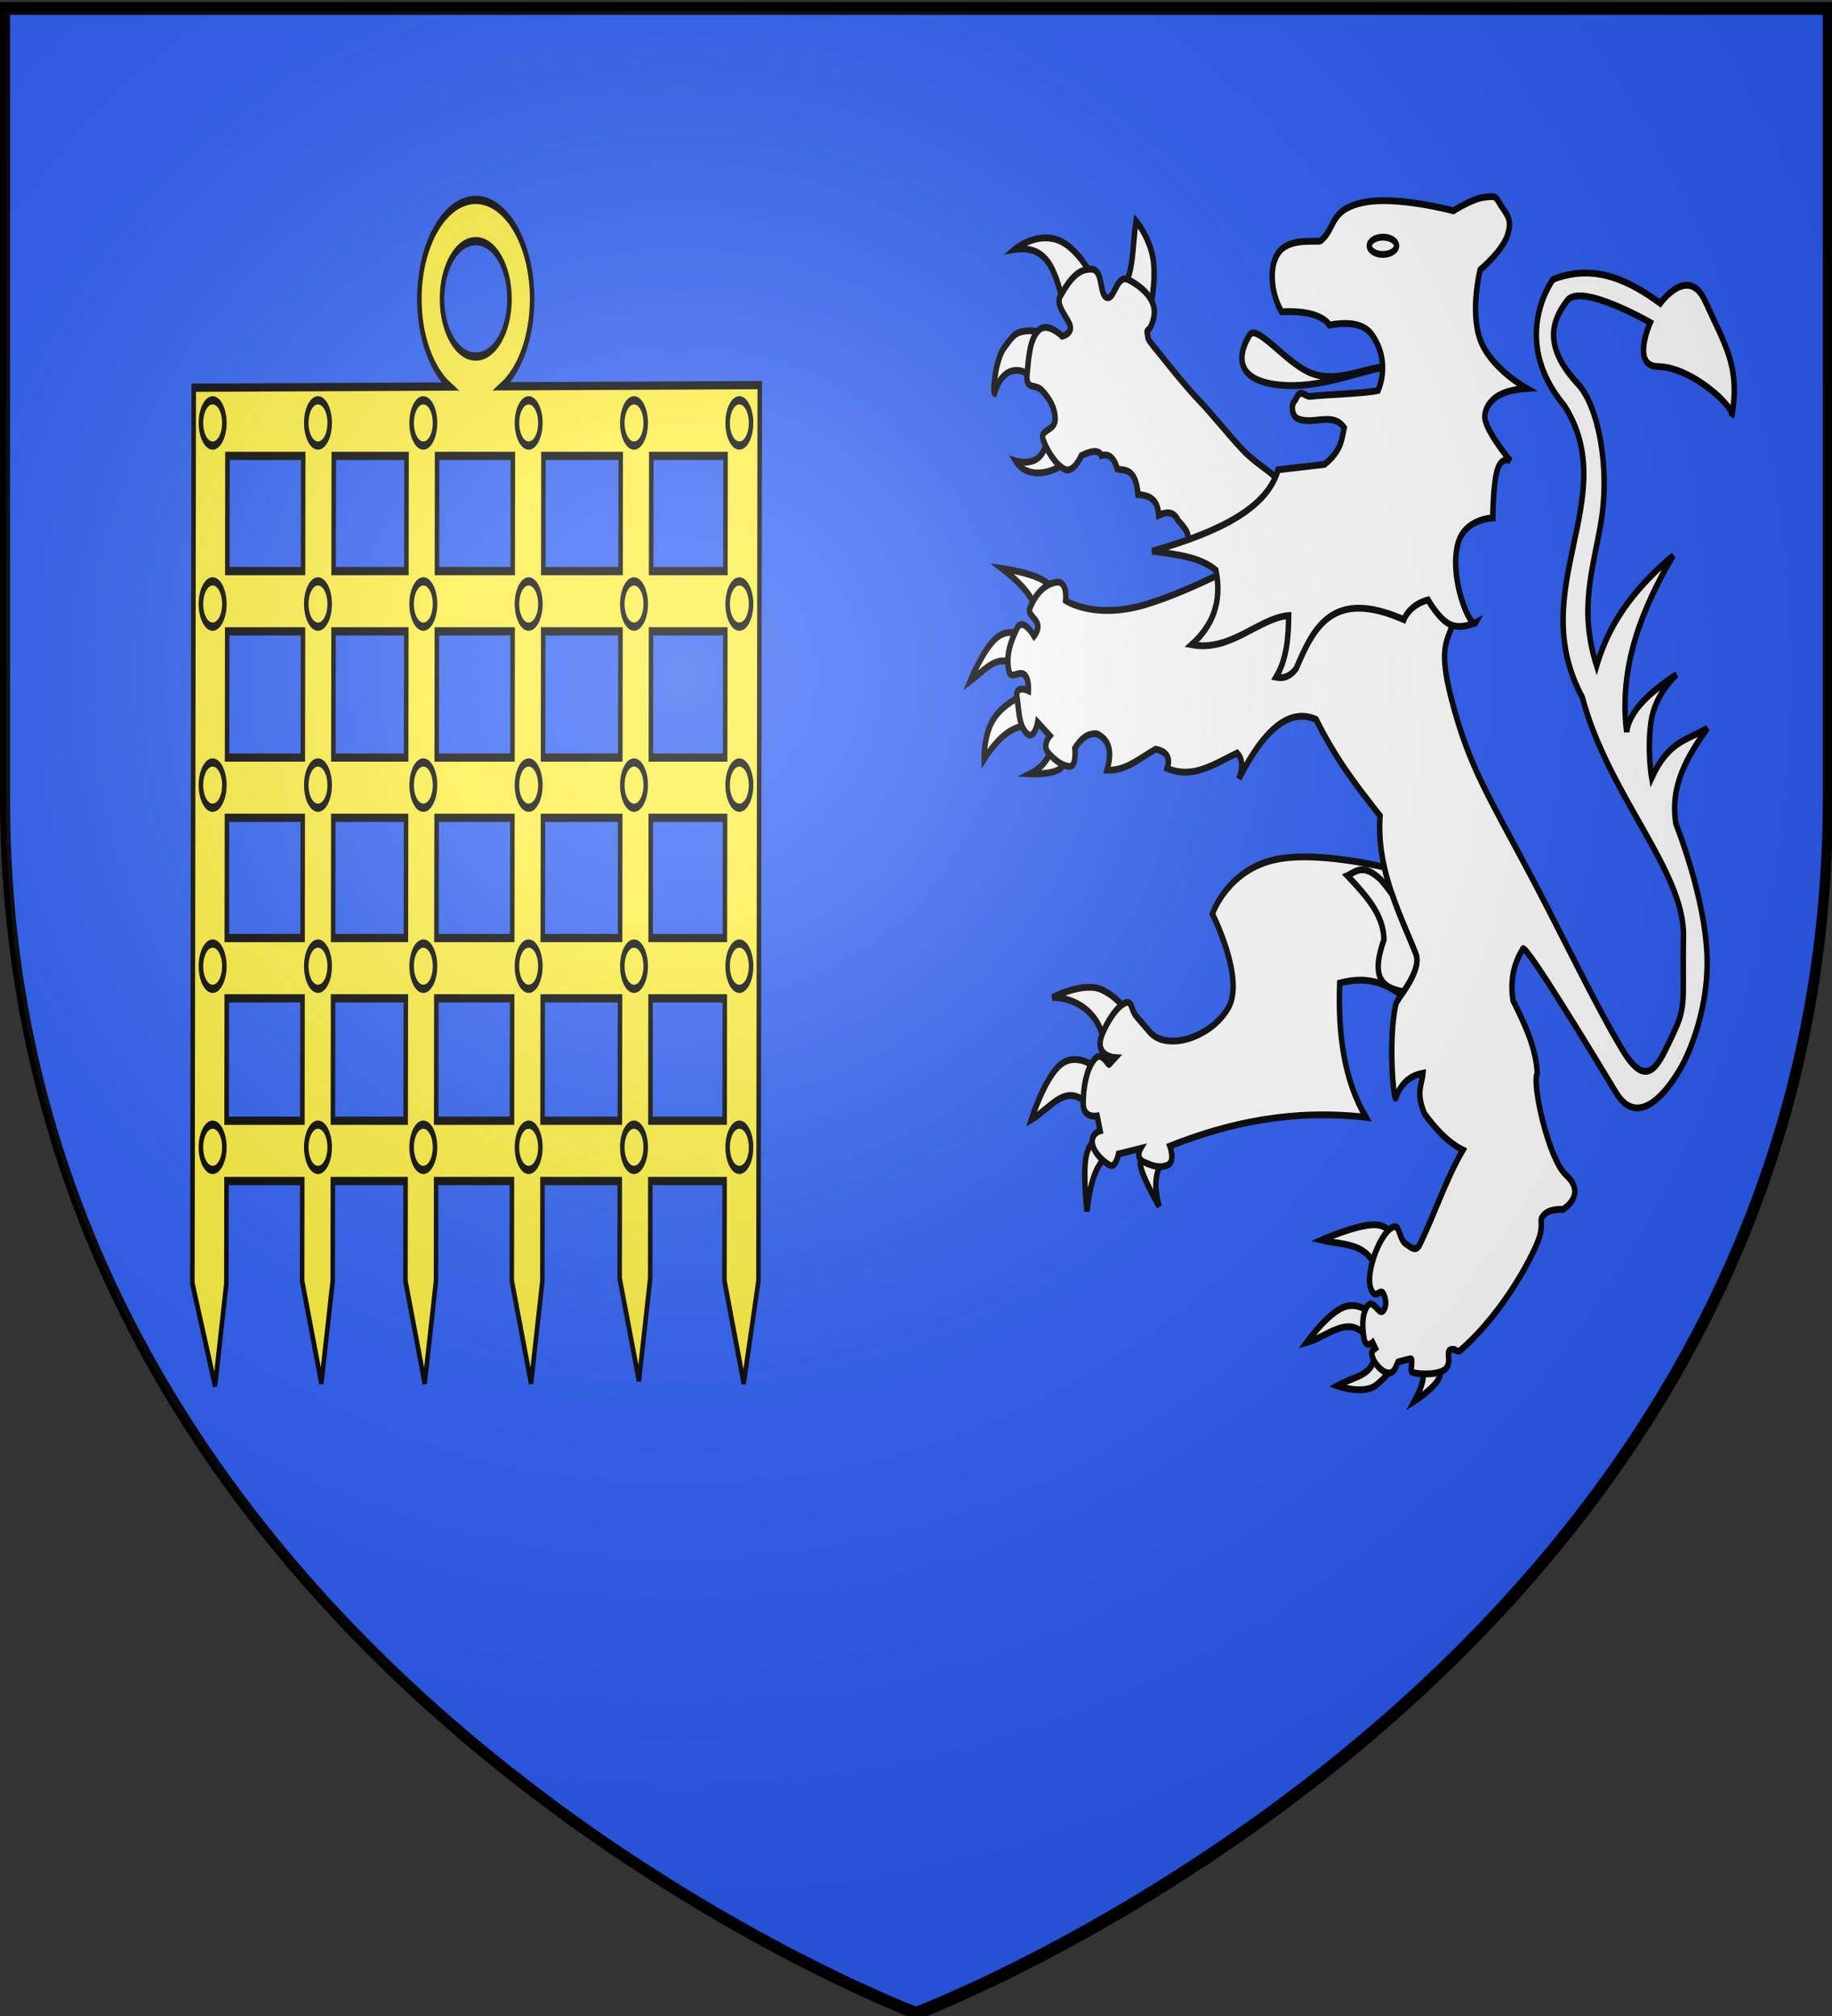
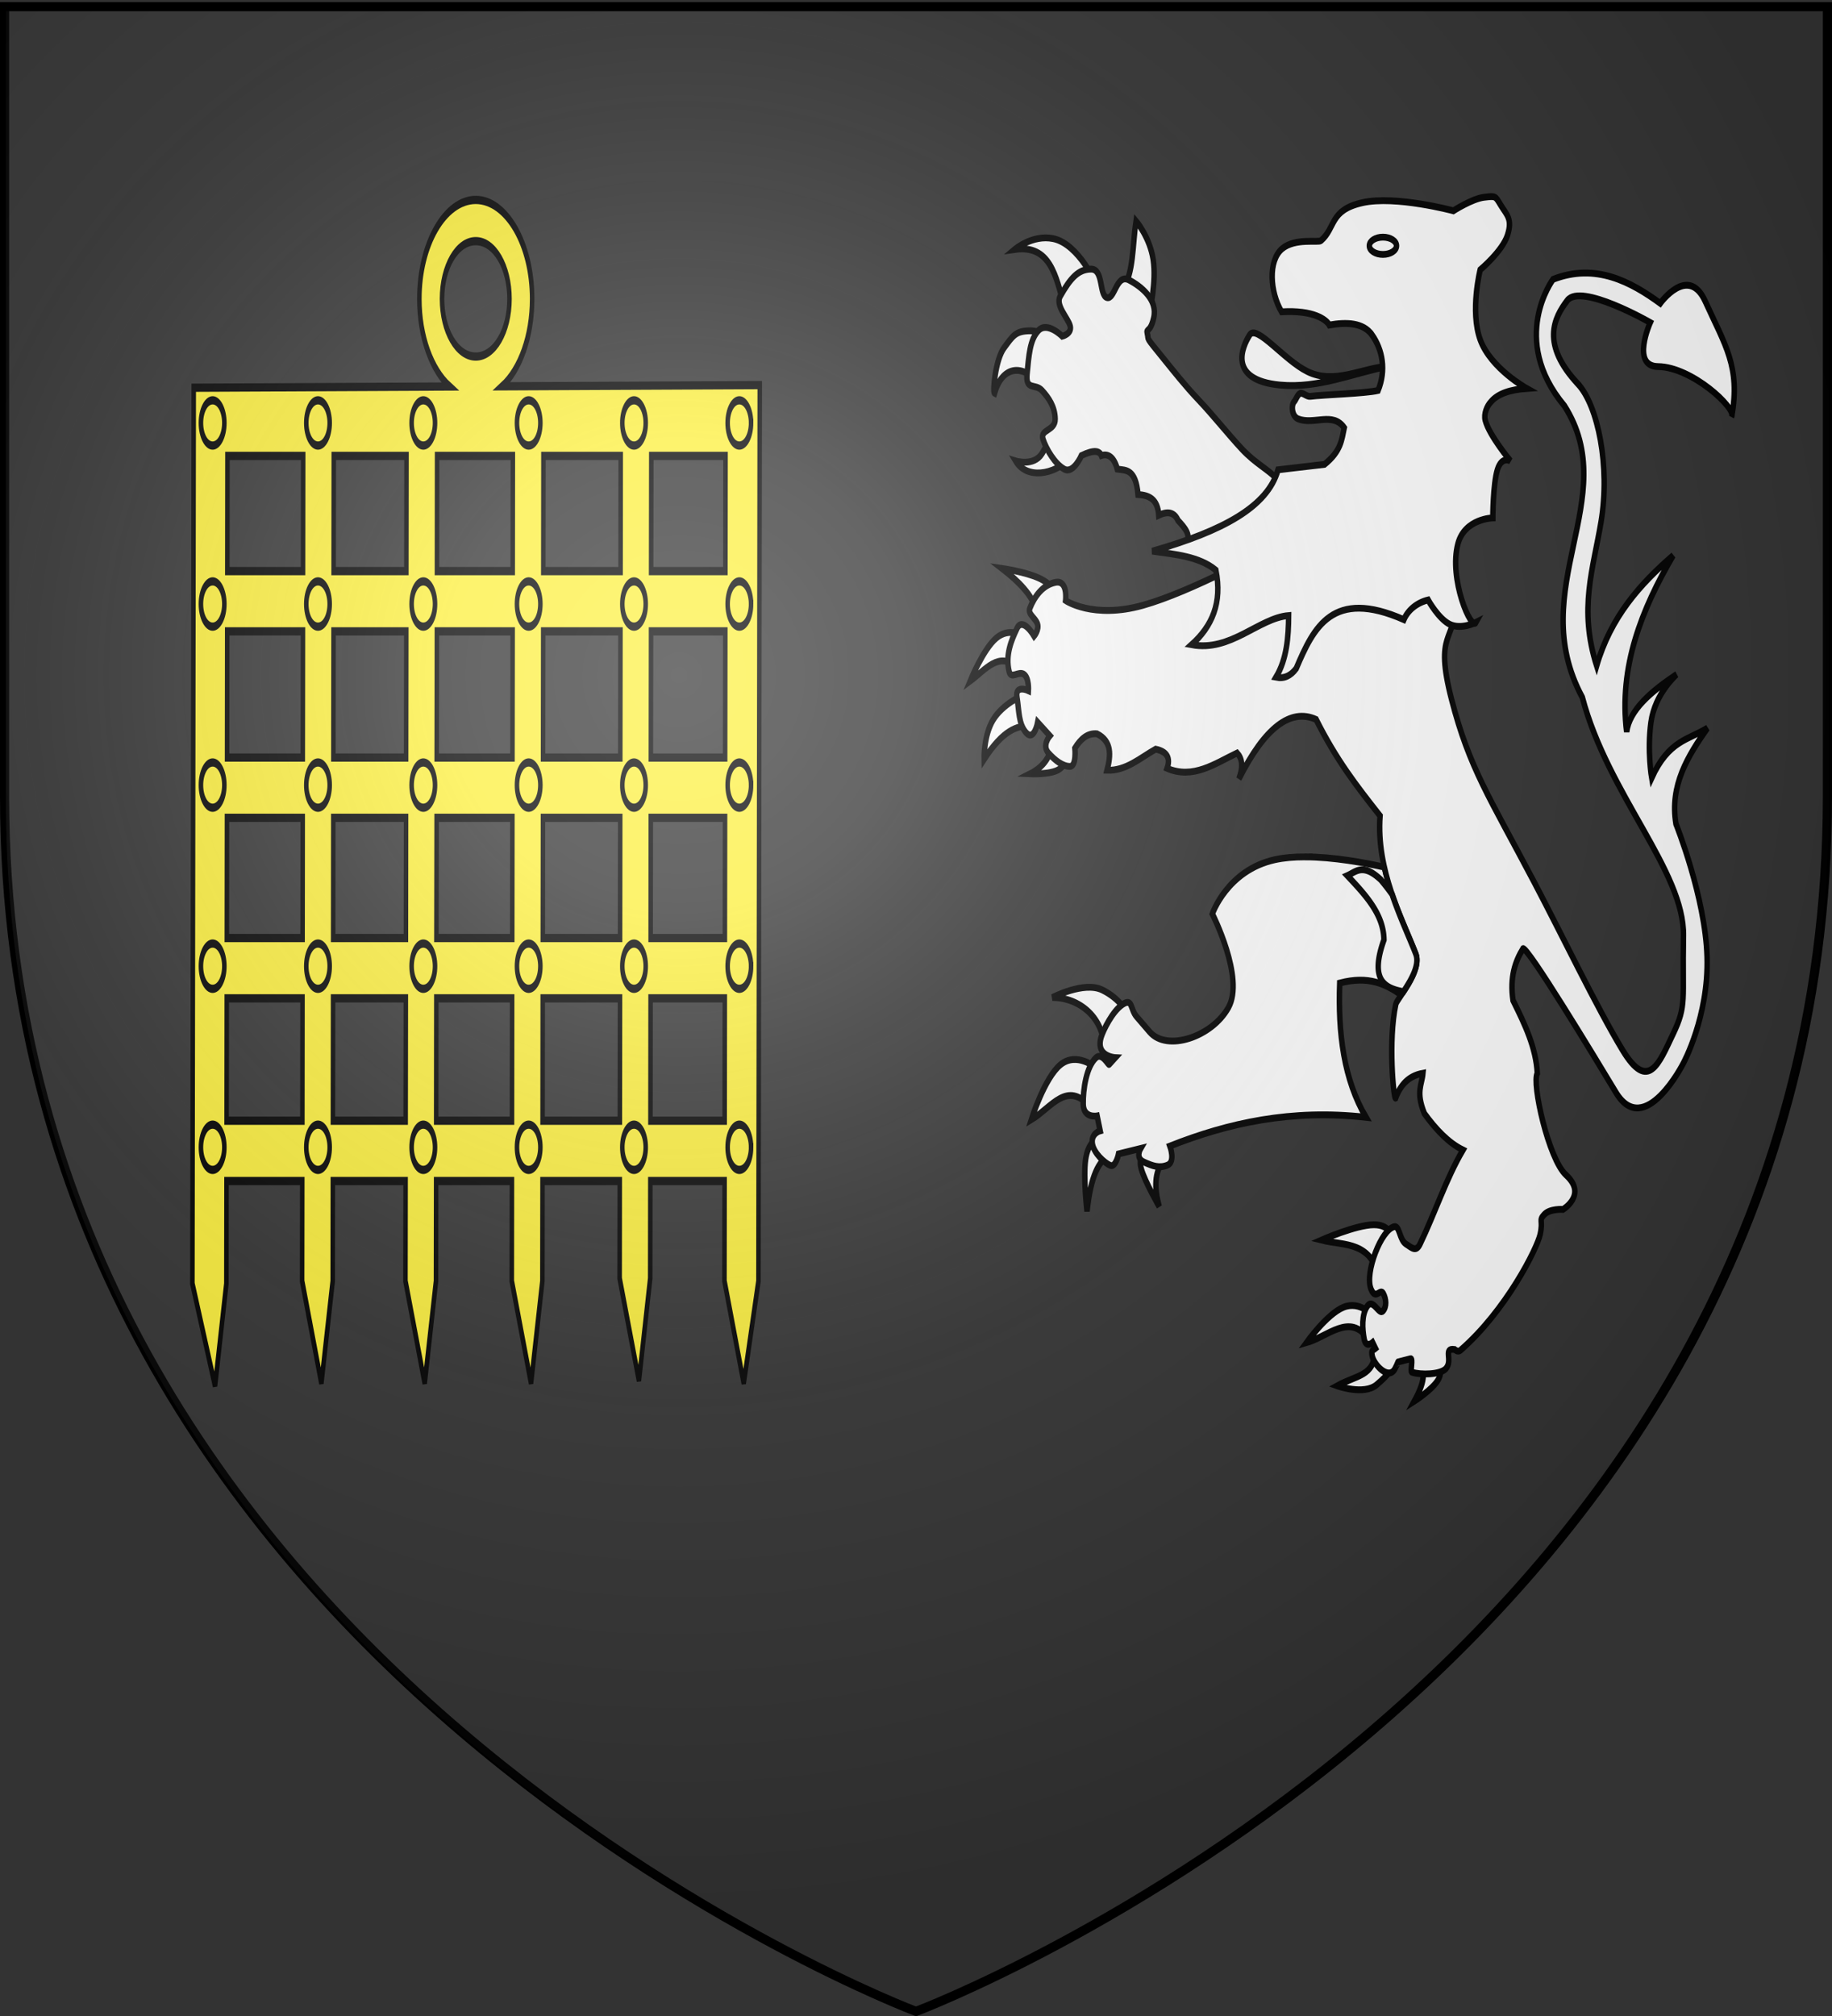
<svg xmlns="http://www.w3.org/2000/svg" xmlns:xlink="http://www.w3.org/1999/xlink" width="600" height="660" version="1.0">
  <rect width="100%" height="100%" fill="#333333" stroke="none" />
  <desc>Flag of Canton of Valais (Wallis)</desc>
  <defs>
    <radialGradient xlink:href="#a" id="d" cx="221.445" cy="226.331" r="300" fx="221.445" fy="226.331" gradientTransform="matrix(1.353 0 0 1.349 -77.178 -84.247)" gradientUnits="userSpaceOnUse" />
    <linearGradient id="a">
      <stop offset="0" style="stop-color:white;stop-opacity:.314" />
      <stop offset=".19" style="stop-color:white;stop-opacity:.251" />
      <stop offset=".6" style="stop-color:#6b6b6b;stop-opacity:.125" />
      <stop offset="1" style="stop-color:black;stop-opacity:.125" />
    </linearGradient>
  </defs>
  <g style="display:inline">
-     <path d="M300.305 659.708s-298.5-112.32-298.5-397.772V3.385h597v258.551c0 285.452-298.5 397.772-298.5 397.772z" style="opacity:1;color:#000;fill:#2b5df2;fill-opacity:1;fill-rule:evenodd;stroke:#000;stroke-width:3;stroke-linecap:butt;stroke-linejoin:round;marker:none;marker-start:none;marker-mid:none;marker-end:none;stroke-miterlimit:4;stroke-dasharray:none;stroke-dashoffset:0;stroke-opacity:1;visibility:visible;display:inline;overflow:visible" />
    <g style="fill:#fcef3c;stroke:#000;stroke-width:3.996;stroke-miterlimit:4;stroke-dasharray:none;stroke-opacity:1">
      <g style="fill:#fcef3c;stroke:#000;stroke-width:3.996;stroke-miterlimit:4;stroke-dasharray:none;stroke-opacity:1;display:inline">
        <path d="M-1343.469 39.719c-27.124 0-49.781 21.362-49.781 48 0 18.554 11.005 34.51 26.844 42.5l-226.032.594-1.187 434.5 20 49.562 10-49.562.125-49.75h66.875l-.125 48.5 17 49.562 10-49.562.125-48.5h64.219l-.125 48.5 17 49.562 9.968-49.562.126-48.5h66.906l-.125 48.5 17 49.562 10-49.562.125-48.5h68.187l-.093 47.25 17.03 49.53 9.938-49.53.125-47.25h65.563l-.125 48.5 17 49.562 13-49.562 1.156-434.532-227.531.594c15.707-8.03 26.593-23.947 26.593-42.406 0-26.638-22.656-48-49.78-48zm0 20c16.788 0 29.782 12.69 29.782 28 0 15.309-12.994 27.969-29.782 27.969s-29.781-12.66-29.781-27.97c0-15.308 12.993-28 29.781-28zm-219.187 104.156h66.843l-.124 55.875h-66.844zm93.843 0h64.22l-.126 55.875h-64.218zm91.22 0h66.874l-.125 55.875h-66.875zm93.874 0h68.219l-.125 55.875h-68.219zm95.219 0h65.531l-.125 55.875h-65.562zm-374.375 85.094H-1496l-.156 61.219H-1563zm93.875 0h64.219l-.157 61.219h-64.218zm91.219 0h66.875l-.157 61.219h-66.874zm93.875 0h68.187l-.156 61.219h-68.187zm95.187 0h65.563l-.157 61.219h-65.562zm-374.375 90.437h66.875l-.125 58.313h-66.875zm93.875 0H-1405l-.125 58.313h-64.219zm91.219 0h66.875l-.125 58.313h-66.937zm93.875 0h68.188l-.126 58.313h-68.218zm95.188 0h65.562l-.156 58.313h-65.532zm-374.344 87.563h66.875l-.125 59.344h-66.875zm93.875 0h64.218l-.156 59.344h-64.218zm91.156 0h66.906l-.125 59.344h-66.906zm93.906 0h68.219l-.125 59.344h-68.219zm95.219 0h65.531l-.125 59.344h-65.531z" style="fill:#fcef3c;fill-opacity:1;fill-rule:evenodd;stroke:#000;stroke-width:3.996;stroke-miterlimit:4;stroke-dasharray:none;stroke-opacity:1;display:inline" transform="matrix(.371 0 0 .675 654.241 38.64)" />
        <g style="fill:#fcef3c;stroke:#000;stroke-width:3.996;stroke-miterlimit:4;stroke-dasharray:none;stroke-opacity:1">
          <path d="M-1565.402 147.886c0 6.06-4.629 10.979-10.333 10.979-5.703 0-10.332-4.919-10.332-10.979s4.629-10.978 10.332-10.978 10.333 4.918 10.333 10.978zM-1565.402 235.714c0 6.06-4.629 10.979-10.333 10.979-5.703 0-10.332-4.919-10.332-10.979s4.629-10.978 10.332-10.978 10.333 4.918 10.333 10.978zM-1565.402 323.542c0 6.06-4.629 10.978-10.333 10.978-5.703 0-10.332-4.918-10.332-10.978s4.629-10.979 10.332-10.979 10.333 4.919 10.333 10.979zM-1565.402 411.37c0 6.06-4.629 10.978-10.333 10.978-5.703 0-10.332-4.918-10.332-10.978s4.629-10.979 10.332-10.979 10.333 4.919 10.333 10.979zM-1565.402 499.198c0 6.06-4.629 10.978-10.333 10.978-5.703 0-10.332-4.918-10.332-10.978s4.629-10.979 10.332-10.979 10.333 4.918 10.333 10.979zM-1472.408 147.886c0 6.06-4.629 10.979-10.332 10.979s-10.333-4.919-10.333-10.979 4.629-10.978 10.333-10.978c5.703 0 10.332 4.918 10.332 10.978zM-1472.408 235.714c0 6.06-4.629 10.979-10.332 10.979s-10.333-4.919-10.333-10.979 4.629-10.978 10.333-10.978c5.703 0 10.332 4.918 10.332 10.978zM-1472.408 323.542c0 6.06-4.629 10.978-10.332 10.978s-10.333-4.918-10.333-10.978 4.629-10.979 10.333-10.979c5.703 0 10.332 4.919 10.332 10.979zM-1472.408 411.37c0 6.06-4.629 10.978-10.332 10.978s-10.333-4.918-10.333-10.978 4.629-10.979 10.333-10.979c5.703 0 10.332 4.919 10.332 10.979zM-1472.408 499.198c0 6.06-4.629 10.978-10.332 10.978s-10.333-4.918-10.333-10.978 4.629-10.979 10.333-10.979c5.703 0 10.332 4.918 10.332 10.979zM-1379.413 147.886c0 6.06-4.63 10.979-10.333 10.979s-10.333-4.919-10.333-10.979 4.63-10.978 10.333-10.978 10.332 4.918 10.332 10.978zM-1379.413 235.714c0 6.06-4.63 10.979-10.333 10.979s-10.333-4.919-10.333-10.979 4.63-10.978 10.333-10.978 10.332 4.918 10.332 10.978zM-1379.413 323.542c0 6.06-4.63 10.978-10.333 10.978s-10.333-4.918-10.333-10.978 4.63-10.979 10.333-10.979 10.332 4.919 10.332 10.979zM-1379.413 411.37c0 6.06-4.63 10.978-10.333 10.978s-10.333-4.918-10.333-10.978 4.63-10.979 10.333-10.979 10.332 4.919 10.332 10.979zM-1379.413 499.198c0 6.06-4.63 10.978-10.333 10.978s-10.333-4.918-10.333-10.978 4.63-10.979 10.333-10.979 10.332 4.918 10.332 10.979zM-1286.42 147.886c0 6.06-4.628 10.979-10.332 10.979s-10.333-4.919-10.333-10.979 4.63-10.978 10.333-10.978 10.333 4.918 10.333 10.978zM-1286.42 235.714c0 6.06-4.628 10.979-10.332 10.979s-10.333-4.919-10.333-10.979 4.63-10.978 10.333-10.978 10.333 4.918 10.333 10.978zM-1286.42 323.542c0 6.06-4.628 10.978-10.332 10.978s-10.333-4.918-10.333-10.978 4.63-10.979 10.333-10.979 10.333 4.919 10.333 10.979zM-1286.42 411.37c0 6.06-4.628 10.978-10.332 10.978s-10.333-4.918-10.333-10.978 4.63-10.979 10.333-10.979 10.333 4.919 10.333 10.979zM-1286.42 499.198c0 6.06-4.628 10.978-10.332 10.978s-10.333-4.918-10.333-10.978 4.63-10.979 10.333-10.979 10.333 4.918 10.333 10.979zM-1193.425 147.886c0 6.06-4.63 10.979-10.333 10.979s-10.332-4.919-10.332-10.979 4.629-10.978 10.332-10.978 10.333 4.918 10.333 10.978zM-1193.425 235.714c0 6.06-4.63 10.979-10.333 10.979s-10.332-4.919-10.332-10.979 4.629-10.978 10.332-10.978 10.333 4.918 10.333 10.978zM-1193.425 323.542c0 6.06-4.63 10.978-10.333 10.978s-10.332-4.918-10.332-10.978 4.629-10.979 10.332-10.979 10.333 4.919 10.333 10.979zM-1193.425 411.37c0 6.06-4.63 10.978-10.333 10.978s-10.332-4.918-10.332-10.978 4.629-10.979 10.332-10.979 10.333 4.919 10.333 10.979zM-1193.425 499.198c0 6.06-4.63 10.978-10.333 10.978s-10.332-4.918-10.332-10.978 4.629-10.979 10.332-10.979 10.333 4.918 10.333 10.979zM-1100.43 147.886c0 6.06-4.63 10.979-10.334 10.979s-10.332-4.919-10.332-10.979 4.629-10.978 10.332-10.978 10.333 4.918 10.333 10.978zM-1100.43 235.714c0 6.06-4.63 10.979-10.334 10.979s-10.332-4.919-10.332-10.979 4.629-10.978 10.332-10.978 10.333 4.918 10.333 10.978zM-1100.43 323.542c0 6.06-4.63 10.978-10.334 10.978s-10.332-4.918-10.332-10.978 4.629-10.979 10.332-10.979 10.333 4.919 10.333 10.979zM-1100.43 411.37c0 6.06-4.63 10.978-10.334 10.978s-10.332-4.918-10.332-10.978 4.629-10.979 10.332-10.979 10.333 4.919 10.333 10.979zM-1100.43 499.198c0 6.06-4.63 10.978-10.334 10.978s-10.332-4.918-10.332-10.978 4.629-10.979 10.332-10.979 10.333 4.918 10.333 10.979z" style="fill:#fcef3c;fill-rule:evenodd;stroke:#000;stroke-width:3.996;stroke-linecap:butt;stroke-linejoin:miter;stroke-miterlimit:4;stroke-dasharray:none;stroke-opacity:1" transform="matrix(.371 0 0 .675 654.241 38.64)" />
        </g>
      </g>
    </g>
    <g style="fill:#fff;stroke:#000;stroke-width:3.041;stroke-miterlimit:4;stroke-dasharray:none;stroke-opacity:1">
      <path d="M63.415 101.783c-10.009 8.108-24.988 9.509-30.912 1.51 0 0 10.062 2.532 14.613-3.321 6.175-7.944 6.4-11.697 7.306-9.966zM44.305 67.659c-8.763-7.356-19.332-6.515-23.605 5.436-1.132-.456.478-14.969 5.34-20.233 4.998-5.414 6.322-7.324 13.77-7.55 7.446-.226 16.86 4.53 16.86 4.53zM59.48 34.44C54.885 20.93 51.711 6.782 31.94 9.074c0 0 9.869-6.693 21.358-4.832 14.197 2.3 24.64 20.828 23.886 21.139zM92.078 26.287C98.067 20.14 97.43 6.87 99.385-3.61c0 0 7.658 7.172 9.555 17.213s-1.968 22.951-1.968 22.951z" style="fill:#fff;fill-opacity:1;fill-rule:evenodd;stroke:#000;stroke-width:3.041;stroke-linecap:butt;stroke-linejoin:miter;stroke-miterlimit:4;stroke-dasharray:none;stroke-opacity:1;display:inline" transform="matrix(.589 0 0 .735 313.518 74.996)" />
      <path d="m136.76 145.571-9.835-5.209c3.567-4.082-.505-7.344-4.216-10.645-2.202-3.922-6.235-3.96-10.678-2.265-.64-7.491-5.698-8.88-11.522-9.21-1.298-11.427-6.61-10.772-11.522-11.325-1.979-5.835-5.563-6.937-8.852-6.04-1.083-2.109-4.041-2.706-11.1 0 0 0-4.496 8.305-9.555 6.04S49.504 98.16 47.678 93.63c-1.827-4.53 6.885-3.624 6.744-9.06-.14-5.436-3.513-9.361-7.306-12.683s-9.274.302-8.29-7.55c.983-7.852 1.44-15.024 6.322-19.176 4.883-4.152 13.208 2.567 13.208 2.567s5.445-1.057 4.444-4.492-8.448-9.248-5.568-13.325c5.761-8.154 10.117-12.004 17.142-12.08 7.026-.075 4.426 11.702 8.852 12.684s5.234-10.796 12.225-7.852 16.1 8.83 13.77 16.911c-1.981 6.866-4.326 4.48-3.556 6.929 1.076 3.42-1.918.397 9.457 11.643 4.833 4.779 11.5 11.575 19.128 18.01s16.383 15.254 23.916 21.735 14.686 9.115 19.676 13.45c4.99 4.336 8.096 7.052 8.096 7.052zM81.689 367.253c1.088-15.928-14.085-25.066-28.813-24.984 0 0 17.586-7.313 27.62-3.416s13.712 10.036 13.712 10.036zM74.138 391.169c-13.07-12.278-21.685.113-32.986 5.552 0 0 7.352-18.738 16.294-24.557s19.474 1.282 19.474 1.282zM84.073 412.736c-5.28 2.643-9.801 8.549-11.922 24.77 0 0-2.186-15.054-.795-23.061 1.39-8.008 6.359-8.969 6.359-8.969zM114.277 415.299c-4.496 4.925-4.907 11.731-1.987 20.072 0 0-7.948-10.997-9.935-16.656s1.987-5.979 1.987-5.979z" style="fill:#fff;fill-opacity:1;fill-rule:evenodd;stroke:#000;stroke-width:3.041;stroke-linecap:butt;stroke-linejoin:miter;stroke-miterlimit:4;stroke-dasharray:none;stroke-opacity:1;display:inline" transform="matrix(.589 0 0 .735 313.518 74.996)" />
      <path d="M193.118 279.63c-5.848.002-11.483.367-16.462 1.245-26.556 4.68-34.833 24.148-34.833 24.148s18.115 28.533 8.982 41.67c-9.133 13.136-34.157 19.874-43.847 10.863l-7.292-6.794c-3.565-3.315-2.11-8.434-7.73-5.415-5.62 3.02-10.815 11.525-11.956 14.63-3.173 8.636 7.887 9.08 7.887 9.08l-3.38 2.994c-.32.773-3.883-5.498-7.292-2.993-5.416 3.98-7.308 14.19-7.167 20.684.14 6.492 7.73 5.28 7.73 5.28l1.69 6.625s-4.943 1.07-4.381 5.449 6.927 8.898 9.983 9.955 4.632-5.112 4.632-5.112l12.237-2.422s-3.102 4.208 1.815 6.02c4.918 1.812 8.747 2.889 13.208 1.38 4.46-1.51 1.283-8.476 1.283-8.476 32.505-10.295 67.579-16.55 109.038-12.814-12.448-16.99-15.61-37.59-14.616-59.798 16.252-3.412 25.67.504 34.27 5.314 4.147-4.935 10.694-12.838 8.044-18.295-5.135-10.573-13.337-23.76-17.495-38.644-10.885-1.959-28.433-4.578-44.348-4.574zM44.133 169.945c-2.452-6.92-9.972-13.003-19.275-18.79 0 0 12.866 1.494 20.467 4.27s9.935 6.833 9.935 6.833zM33.402 195.356c-10.233-7.613-17.934 1.1-26.23 5.98 0 0 7.164-14.15 14.516-19.167s14.894-.906 14.894-.906zM40.357 221.194c-7.213.074-14.89 1.95-25.435 14.948 0 0-.347-10.41 4.968-17.51 5.316-7.1 16.294-10.89 16.294-10.89zM51.88 231.47c-.563 4.2-4.917 8.55-11.386 11.164 0 0 11.487.454 16.157-2.008s3.577-6.406 3.577-6.406zM256.156 505.411c3.506 2.417 5.008 6.34-1.987 16.656 0 0 9.836-5.018 13.115-9.396 3.278-4.377 0-8.114 0-8.114zM232.31 499.86c-.442 11.079-10.165 10.552-21.062 15.374 0 0 14.803 4.27 21.858-.427 7.054-4.698 10.333-8.969 10.333-8.969zM228.337 494.307c-9.748-11.808-22.514-.908-34.178 1.709 0 0 11.425-12.813 20.665-15.802 9.24-2.99 16.295 3.843 16.295 3.843zM235.093 469.11c-3.935-18.671-19.707-16.144-32.589-18.791 0 0 19.077-6.727 29.012-6.834s10.73 6.407 10.73 6.407z" style="fill:#fff;fill-opacity:1;fill-rule:evenodd;stroke:#000;stroke-width:3.041;stroke-linecap:butt;stroke-linejoin:miter;stroke-miterlimit:4;stroke-dasharray:none;stroke-opacity:1;display:inline" transform="matrix(.589 0 0 .735 313.518 74.996)" />
      <path d="M345.078 68.942c11.075 9.52 18.089 36.658 12.862 61.614-4.398 21-12.5 38.593-2.43 63.946 7.89-21.774 24.124-36.375 42.525-49.113-17.67 24.339-30.264 49.718-25.832 78.581 1.637-9.909 13.587-17.971 27.819-25.624 0 0-12.121 8.541-14.307 21.353s.397 24.77.397 24.77c9.537-16.818 20.486-16.928 30.999-22.207-11.013 12.644-21.044 25.59-17.487 42.707 0 0 16.295 32.458 17.288 59.15.994 26.692-13.313 47.618-13.313 47.618s-21.492 33.918-37.358 12.812c-12.475-16.595-49.122-65.044-51.664-64.06-4.446 5.83-7.433 12.706-5.564 23.061 6.455 10.438 12.76 20.906 13.512 32.458-3.215 4.222 6.196 38.152 15.897 45.27 12.02 8.82-1.59 15.374-1.59 15.374s-7.352-.427-10.531 2.35c-3.18 2.775-.415 2.246-2.186 8.754-1.744 6.406-19.17 34.133-44.4 51.68-1.392.968-3.142-.38-3.142-.38-6.753-.815-.8 4.73-4.874 8.495-2.978 2.753-14.168 2.916-18.935 1.614-1.063-.291.909-6.334-.72-6l-6.956 1.431c-.053-.01-.458 1.131-1.778 3.102-3.43 5.116-11.667-1.778-12.609-5.857-.62-2.688.34-2.24 1.819-3.26l-1.59-2.643s-3.723 2.71-4.717-1.661-1.453-10.625 1.726-14.469 6.511 4.075 8.743 2.114c2.232-1.96 1.855-5.369.185-7.843s-4.236 3.325-6.864-2.053c-3.555-7.273 5.883-26.547 13.038-27.686 2.953-.47 2.782 5.765 6.359 7.687s5.762 3.638 7.948 0c8.356-13.904 14.485-29.04 23.845-41.853-7.99-3.162-14.964-9.053-21.46-16.229-4.86-9.682-1.398-12.658-.795-17.937-6.364.94-11.86 3.747-15.238 11.104-1.066.381-4.21-25.538.136-41.853.642-2.41 14.814-14.83 11.128-22.422-7.637-15.723-22.084-37.202-19.871-61.498-12.936-13.176-24.193-24.717-35.57-42.921q-21.46-7.688-42.92 26.479c2.614-5.744 1.675-9.195-.994-11.531-12.468 4.765-24.466 11.802-38.947 6.833 1.941-4.484.175-7.473-6.359-8.542-8.653 3.894-16.42 9.694-27.025 9.396 2.164-6.705 2.748-12.9-5.563-16.229-5.297-.422-9.136 2.288-12.32 6.406 0 0 .993 8.115-2.782 8.115s-8.147-2.563-11.923-5.98c-3.775-3.416.795-7.687.795-7.687l-6.756-5.979s-1.987 8.542-6.359 4.698-3.974-9.93-5.166-15.802 6.358-2.99 6.358-2.99.447-5.765-2.558-7.313-7.08 2.403-8.172-1.228c-2.186-7.26 1.192-13.88 4.372-19.218s9.538 3.417 9.538 3.417 2.93-2.83 1.813-5.472-5.49-4.244-4.198-6.913c2.583-5.339 7.352-10.464 14.307-11.531s5.564 8.114 5.564 8.114 15.3 8.328 42.921 2.135 69.151-24.77 69.151-24.77l100.945-5.125s3.18 10.677 3.577 28.614-11.873 12.545-1.987 43.135 20.894 43.314 45.902 81.357c15.43 23.473 34.604 55.519 49.081 74.738s20.504 5.875 28.217-7.047 5.092-14.685 5.762-43.561c.67-28.877-41.91-62.841-56.235-106.342-32.528-48.432 22.676-88.829-9.935-129.83-30.99-29.82-6.359-56.373-6.359-56.373 23.677-7.422 43.306 1.128 59.613 10.676 0 0 15.62-17.509 25.038-.854 10.921 19.316 19.656 29.108 14.704 51.249 2.554-3.66-22.025-22.04-40.934-22.208-15.223-.135-4.372-19.645-4.372-19.645s-38.55-17.724-46.1-9.823-14.746 19.442 5.861 37.155zM240.175 61.015c-19.938 3.057-38.988 10.093-60.7 8.456-29.46-2.222-20.885-17.362-16.861-22.347 3.834-4.75 18.956 11.135 32.036 16.307 15.176 6.001 30.352-1.604 45.525-2.416z" style="fill:#fff;fill-opacity:1;fill-rule:evenodd;stroke:#000;stroke-width:3.041;stroke-linecap:butt;stroke-linejoin:miter;stroke-miterlimit:4;stroke-dasharray:none;stroke-opacity:1;display:inline" transform="matrix(.589 0 0 .735 313.518 74.996)" />
      <path d="M230.62 47.124c-4.788-5.47-14.195-5.747-23.746-4.379-1.6-2.346-8.601-6.738-26.556-5.889-6.471-8.819-7.557-22.738.281-28.084 7.171-4.891 20.207-2.629 21.639-3.624 8.389-5.83 4.636-13.59 23.043-16.911s50.583 3.623 50.583 3.623 10.538-5.435 17.142-6.04c6.604-.603 6.042-.603 9.274 3.625s6.534 6.115 3.653 13.287-15.175 15.401-15.175 15.401-5.76 18.346 0 31.105c5.761 12.759 25.854 21.743 25.854 21.743-9.091.515-16.102 2.307-19.952 6.04-2.155 1.811-4.018 5.302-3.092 8.153 2.189 6.737 14.051 18.12 14.051 18.12s-4.847-2.417-7.306 3.925c-2.46 6.342-2.53 21.441-2.53 21.441s-15.596.216-19.39 11.476c-5.252 15.59 7.454 39.118 10.117 35.03 0 0-8.29 3.397-14.613.906s-12.084-10.871-12.084-10.871c-6.07 1.183-11.148 4.367-13.488 8.757-39.76-14.037-50.152 3.484-59.857 21.743-3.014 3.278-6.729 4.674-11.241 3.926 6.01-8.175 6.936-17.715 7.025-27.48-16.705 1.133-32.193 16.29-53.955 12.985 11.265-8.164 17.183-18.626 13.489-33.219-9.257-6.101-22.539-7.013-35.408-8.455 39.44-9.02 64.137-19.771 69.973-36.239l25.854-2.416c9.311-5.988 9.567-11.092 10.96-16.307-6.32-7.203-16.72-1.2-25.573-3.926-3.732-1.149-3.984-6.34-2.211-7.76.886-.71 1.861-3.295 3.382-3.64 1.521-.344 3.589 1.55 5.535 1.342 7.253-.776 30.28-1.244 37.695-2.625 4.536-8.928 2.63-17.906-3.373-24.763z" style="fill:#fff;fill-opacity:1;fill-rule:evenodd;stroke:#000;stroke-width:3.041;stroke-linecap:butt;stroke-linejoin:miter;stroke-miterlimit:4;stroke-dasharray:none;stroke-opacity:1;display:inline" transform="matrix(.589 0 0 .735 313.518 74.996)" />
      <path d="M244.233 7.444c.003 2.124-3.378 3.846-7.55 3.846-4.173 0-7.554-1.722-7.552-3.846-.002-2.124 3.38-3.846 7.551-3.846 4.173 0 7.554 1.722 7.551 3.846z" style="fill:#fff;fill-opacity:1;fill-rule:evenodd;stroke:#000;stroke-width:3.041;stroke-linecap:butt;stroke-linejoin:miter;stroke-miterlimit:4;stroke-dasharray:none;stroke-opacity:1;display:inline" transform="matrix(.589 0 0 .735 313.518 74.996)" />
      <path d="M225.385 285.381c-3.34-.063-5.744 1.611-8.513 2.59 10.127 8.63 20.216 17.271 20.375 28.621-7.917 17.768.195 21.54 10.89 23.072 4.078-4.942 9.224-11.874 6.824-16.816-3.693-7.604-8.953-16.574-13.176-26.536a108 108 0 0 0-6.26-6.491c-4.374-3.289-7.542-4.39-10.14-4.44z" style="fill:#fff;fill-opacity:1;fill-rule:evenodd;stroke:#000;stroke-width:3.041;stroke-linecap:butt;stroke-linejoin:miter;stroke-miterlimit:4;stroke-dasharray:none;stroke-opacity:1" transform="matrix(.589 0 0 .735 313.518 74.996)" />
    </g>
  </g>
  <g style="display:inline">
    <path d="M300 658.5S1.5 546.18 1.5 260.728V2.176h597v258.552C598.5 546.18 300 658.5 300 658.5z" style="opacity:1;fill:none;fill-opacity:1;fill-rule:evenodd;stroke:#000;stroke-width:3;stroke-linecap:butt;stroke-linejoin:miter;stroke-miterlimit:4;stroke-dasharray:none;stroke-opacity:1" />
  </g>
  <g style="display:inline">
    <path d="M300.451 660s298.5-112.32 298.5-397.772V3.677h-597v258.551C1.951 547.68 300.451 660 300.451 660" style="opacity:1;fill:url(#d);fill-opacity:1;fill-rule:evenodd;stroke:none;stroke-width:1px;stroke-linecap:butt;stroke-linejoin:miter;stroke-opacity:1" />
  </g>
</svg>